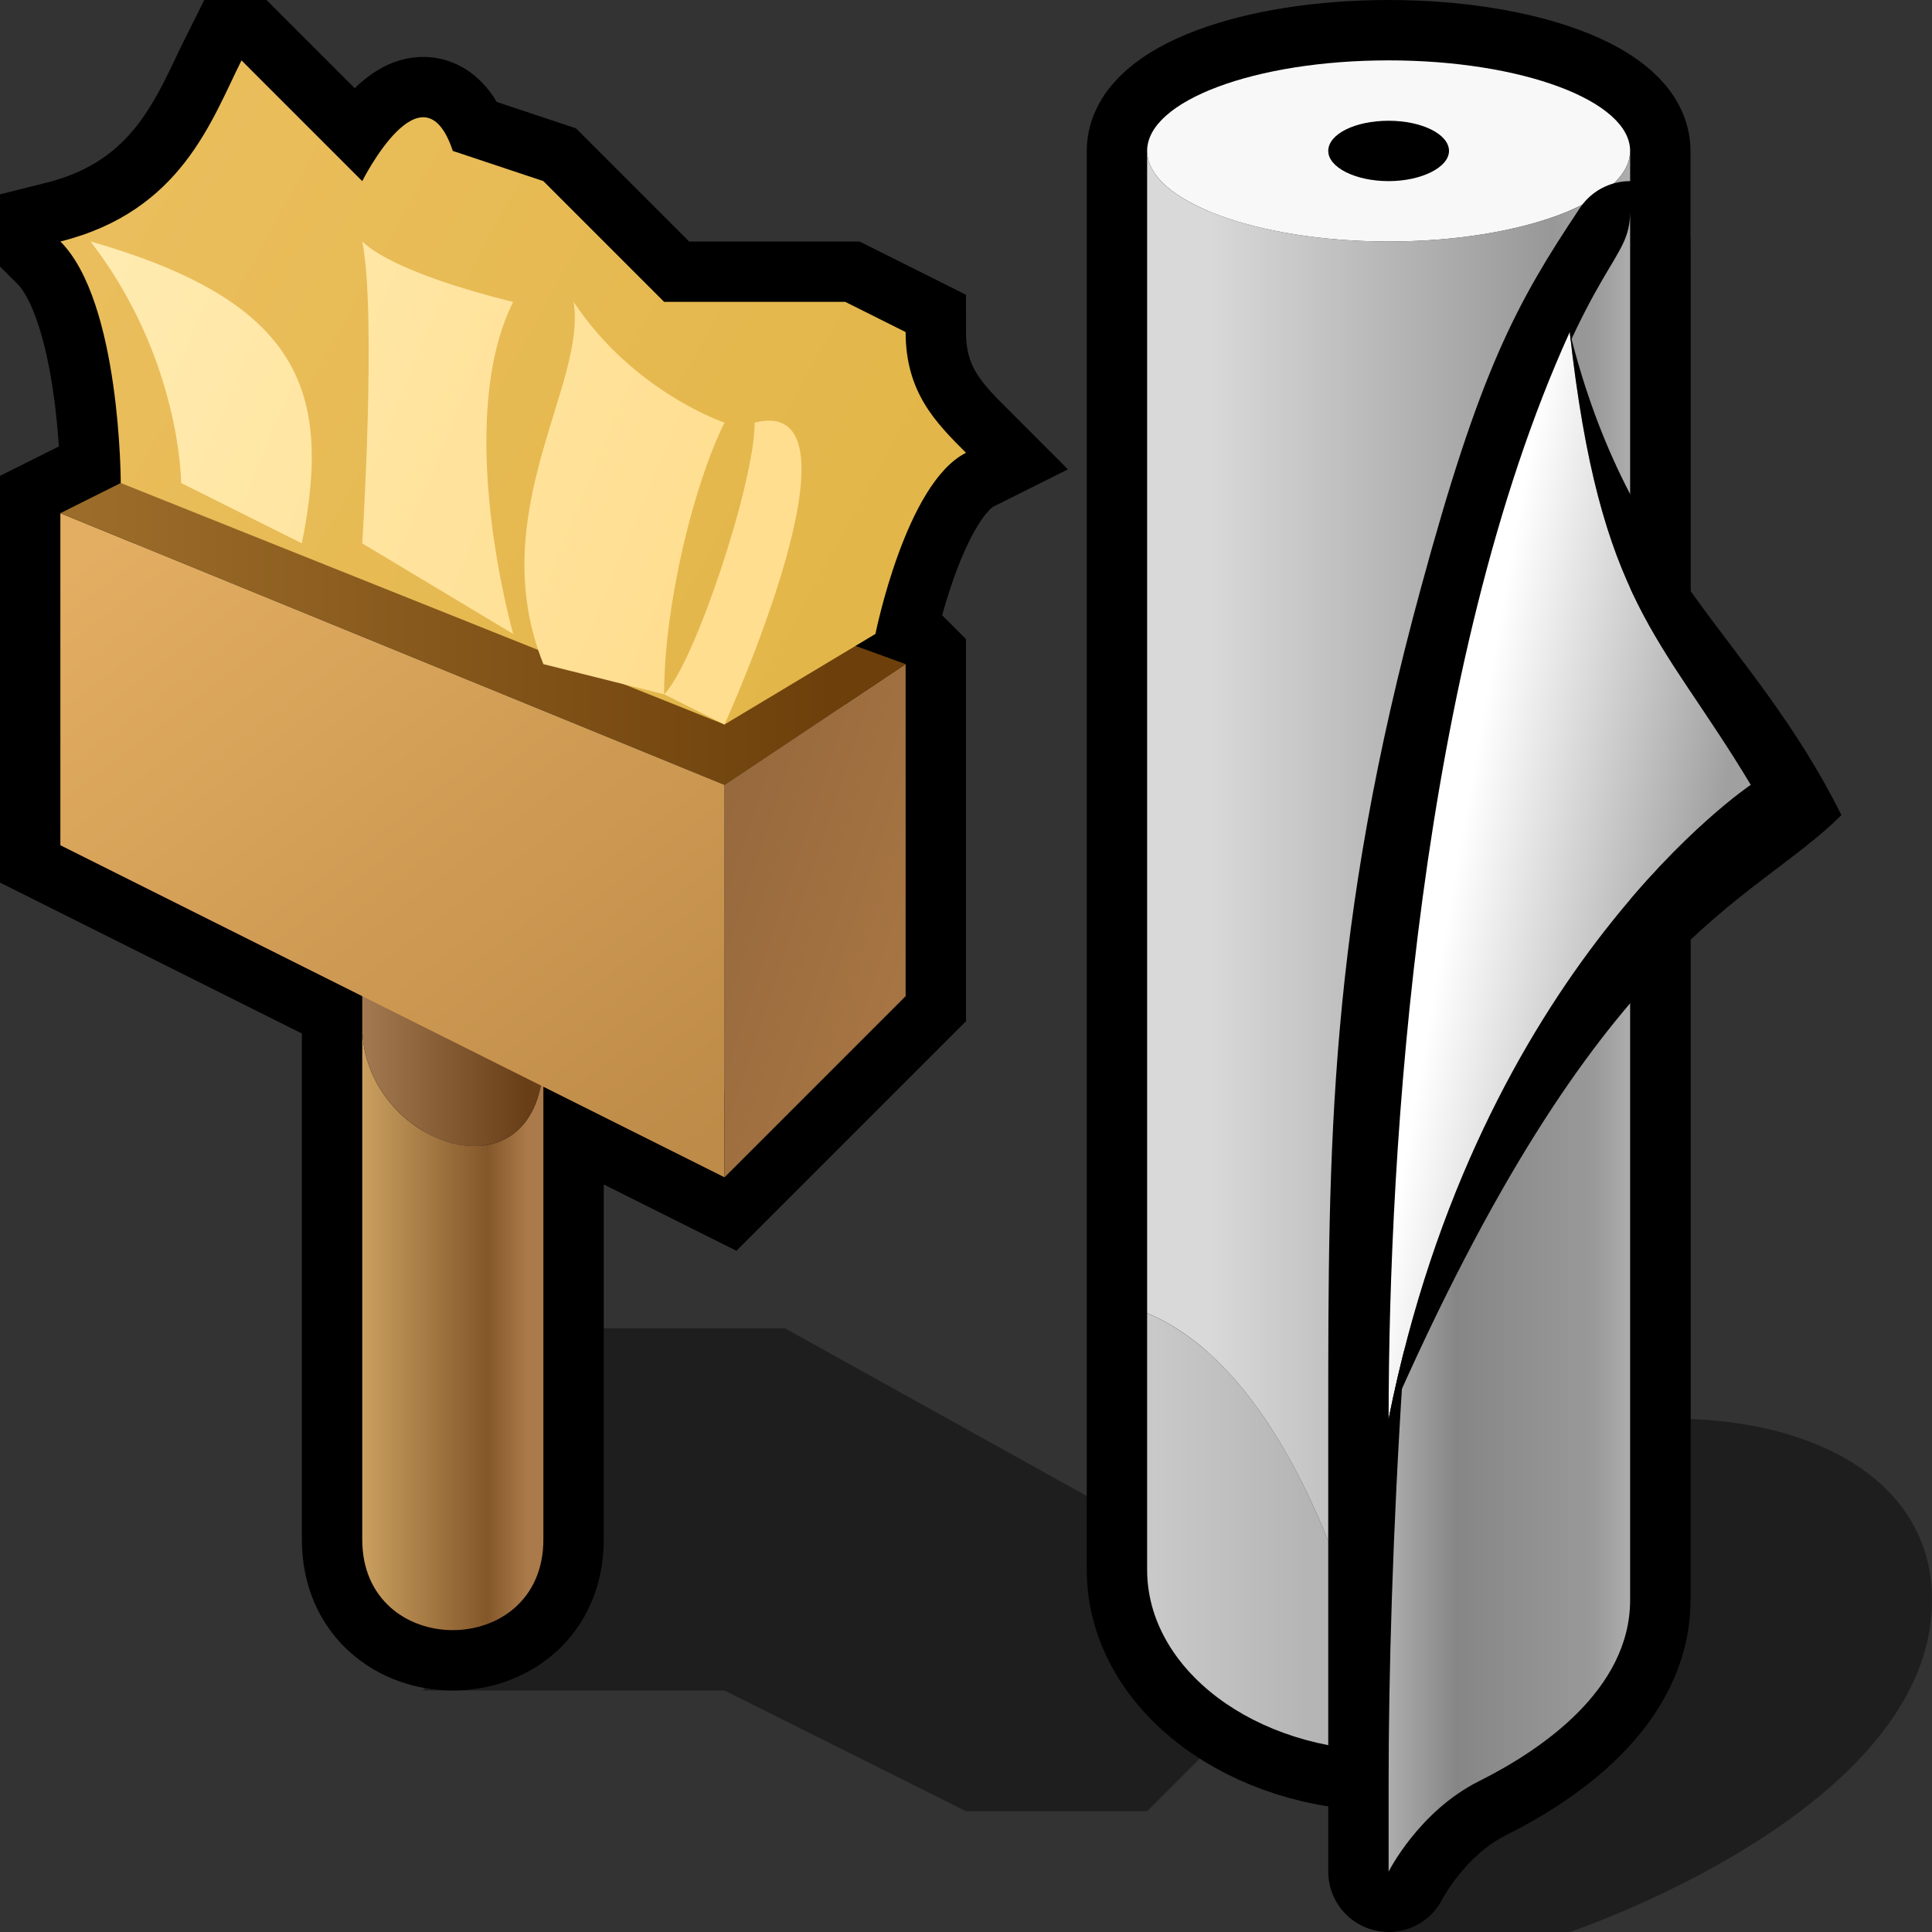
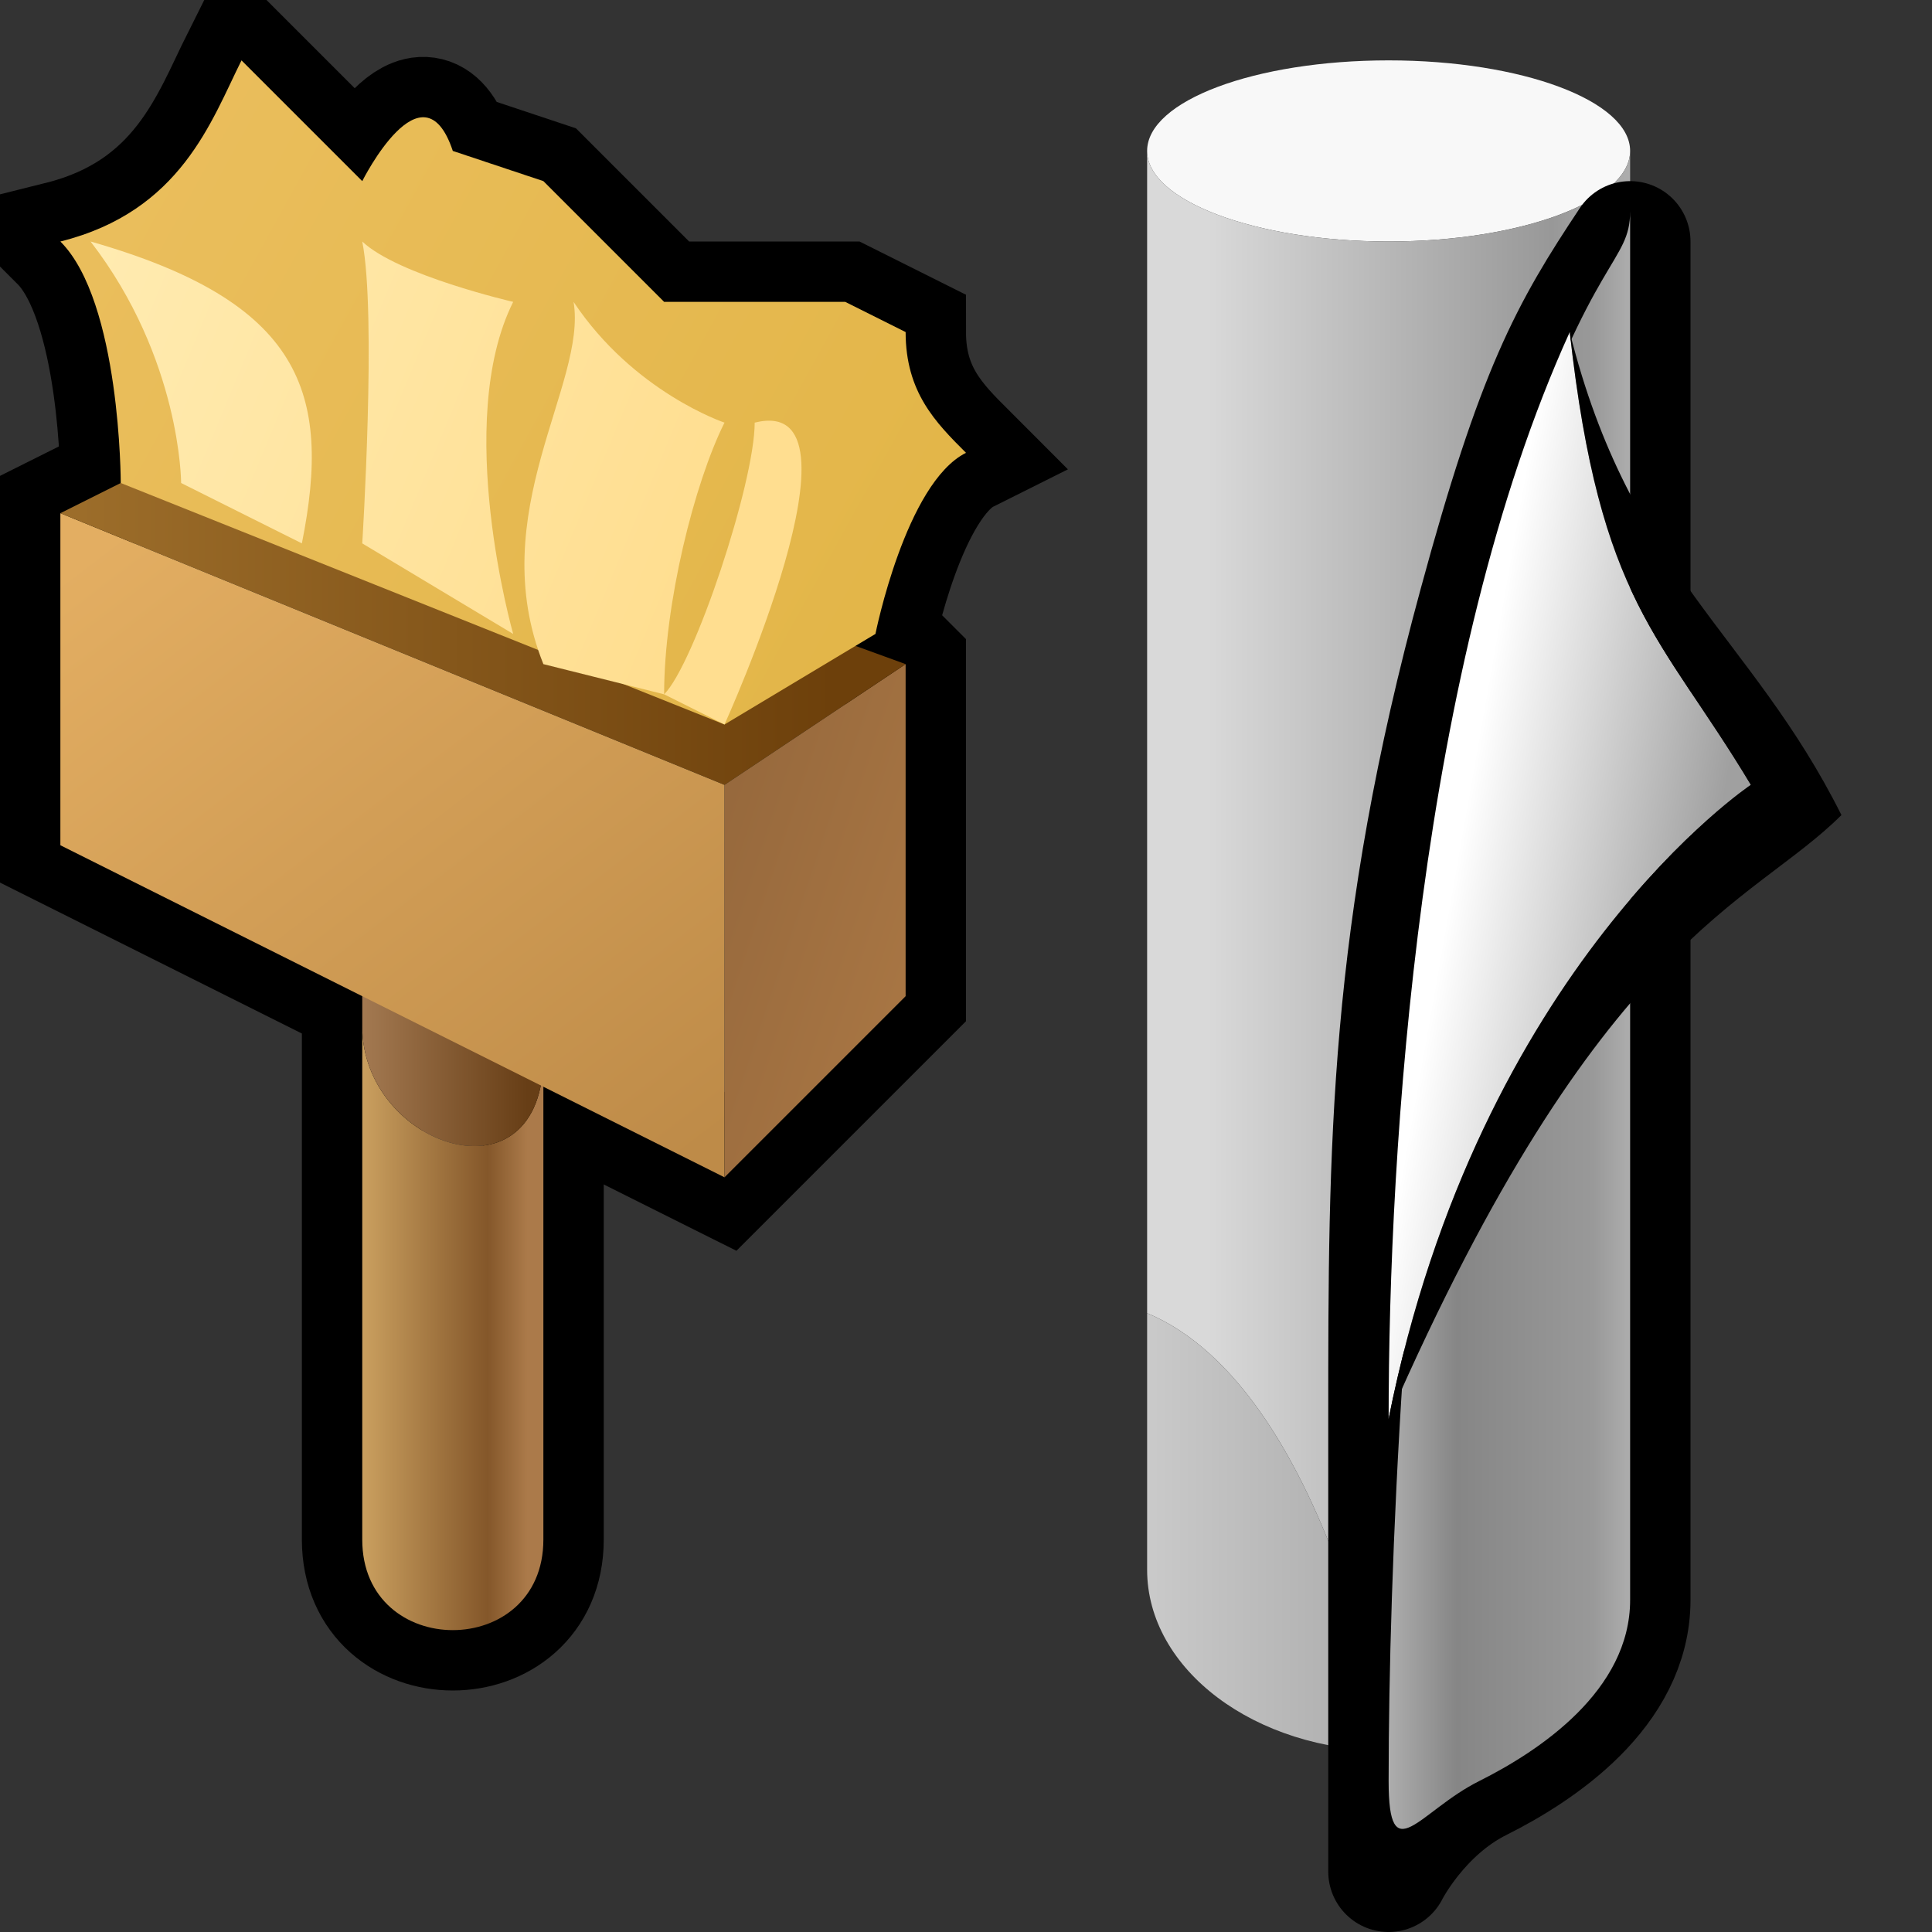
<svg xmlns="http://www.w3.org/2000/svg" version="1.1" width="64" height="64" color-interpolation="linearRGB">
  <rect width="100%" height="100%" fill="#333333" stroke="none" />
  <g>
-     <path style="fill:#000000; fill-opacity:0.404" d="M55.5 47L46 64H52C52 64 64 60 64 53C64 49 60 47 55.5 47z            M18 52L14 56H24L32 60H38L44 54L26 44H18V52z" />
    <path style="fill:none; stroke:#000000; stroke-width:4" d="M18 51V36L24 39L30 33V22L29 21C29 21 30 16 32 15C31 14 30 13 30 11L28 10C25 10 22 10 22 10L18 6L15 5C14 2 12 6 12 6C12 6 10 4 8 2C7 4 6 7 2 8C4 10 4 16 4 16L2 17V28L12 33V51C12 55 18 55 18 51z" />
    <linearGradient id="gradient0" gradientUnits="userSpaceOnUse" x1="11.47" y1="25.53" x2="17.47" y2="25.53">
      <stop offset="0" stop-color="#d3a966" />
      <stop offset="0.78" stop-color="#84572a" />
      <stop offset="1" stop-color="#ab7a4a" />
    </linearGradient>
    <path style="fill:url(#gradient0)" d="M12 34V51C12 55 18 55 18 51V35C18 40 12 38 12 34z" />
    <linearGradient id="gradient1" gradientUnits="userSpaceOnUse" x1="11.47" y1="25.53" x2="17.47" y2="25.53">
      <stop offset="0" stop-color="#a97f57" />
      <stop offset="1" stop-color="#673e16" />
    </linearGradient>
    <path style="fill:url(#gradient1)" d="M12 28V34C12 38 18 40 18 35V28H12z" />
    <linearGradient id="gradient2" gradientUnits="userSpaceOnUse" x1="21.09" y1="4.39" x2="38.12" y2="26.66">
      <stop offset="0" stop-color="#e3ae62" />
      <stop offset="1" stop-color="#be8b48" />
    </linearGradient>
    <path style="fill:url(#gradient2)" d="M2 17V28L24 39V26L2 17z" />
    <linearGradient id="gradient3" gradientUnits="userSpaceOnUse" x1="26.1" y1="14.71" x2="34.89" y2="17.64">
      <stop offset="0" stop-color="#93663b" />
      <stop offset="1" stop-color="#a77543" />
    </linearGradient>
    <path style="fill:url(#gradient3)" d="M24 26V39L30 33V22L24 26z" />
    <linearGradient id="gradient4" gradientUnits="userSpaceOnUse" x1="2.62" y1="-72.37" x2="27.62" y2="-72.37">
      <stop offset="0" stop-color="#9c6d2a" />
      <stop offset="1" stop-color="#6d400b" />
    </linearGradient>
    <path style="fill:url(#gradient4)" d="M8 14L2 17L24 26L30 22L8 14z" />
    <linearGradient id="gradient5" gradientUnits="userSpaceOnUse" x1="20.87" y1="-32.47" x2="49.03" y2="-16.96">
      <stop offset="0" stop-color="#ebbf5f" />
      <stop offset="1" stop-color="#e3b649" />
    </linearGradient>
    <path style="fill:url(#gradient5)" d="M24 24L29 21C29 21 30 16 32 15C31 14 30 13 30 11L28 10C25 10 22 10 22 10L18 6L15 5C14 2 12 6 12 6C12 6 10 4 8 2C7 4 6 7 2 8C4 10 4 16 4 16L24 24z" />
    <linearGradient id="gradient6" gradientUnits="userSpaceOnUse" x1="4.12" y1="0.97" x2="26.74" y2="10.38">
      <stop offset="0" stop-color="#ffecb3" />
      <stop offset="1" stop-color="#ffde90" />
    </linearGradient>
    <path style="fill:url(#gradient6)" d="M3 8C6 11.89 6 16 6 16L10 18C11 13 10 10 3 8z            M12 8C12.48 10.4 12 18 12 18L17 21C17 21 15 14 17 10C17 10 13.18 9.12 12 8z            M22 23C22 20 23 16 24 14C24 14 21 13 19 10C19.46 12.72 16 17 18 22L22 23z            M24 24C24 24 29 13 25 14C25 16 23 22 22 23L24 24z" />
-     <path style="fill:none; stroke:#000000; stroke-width:4" d="M46 2C41.57 2 38 3.34 38 5V52C38 55.3 41.57 58 46 58L54 52V5C54 3.34 50.41 2 46 2z" />
    <path style="fill:#f8f8f8" d="M46 2C41.57 2 38 3.34 38 5C38 6.64 41.57 8 46 8C50.41 8 54 6.64 54 5C54 3.34 50.41 2 46 2z" />
    <linearGradient id="gradient7" gradientUnits="userSpaceOnUse" x1="40" y1="-64" x2="54" y2="-64">
      <stop offset="0" stop-color="#d9d9d9" />
      <stop offset="0.816" stop-color="#989898" />
      <stop offset="1" stop-color="#adadad" />
    </linearGradient>
    <path style="fill:url(#gradient7)" d="M46 8C41.57 8 38 6.64 38 5V43.5C44 46 46 58 46 58C50.41 58 54 55.3 54 52V5C54 6.64 50.41 8 46 8z" />
    <linearGradient id="gradient8" gradientUnits="userSpaceOnUse" x1="33" y1="-64" x2="47" y2="-64">
      <stop offset="0" stop-color="#dddddd" />
      <stop offset="1" stop-color="#a7a7a7" />
    </linearGradient>
    <path style="fill:url(#gradient8)" d="M38 43.5V52C38 55.3 41.57 58 46 58C46 58 44 46 38 43.5z" />
-     <path style="fill:#000000" d="M46 4C44.89 4 44 4.44 44 5C44 5.54 44.89 6 46 6C47.09 6 48 5.54 48 5C48 4.44 47.09 4 46 4z" />
    <path style="fill:none; stroke:#000000; stroke-width:4; stroke-linejoin:round" d="M54 8C52 11 50.91 12.97 49 20C46 31 46 38 46 47V62C46 62 47 60 49 59C51 58 54 56 54 53V8z" />
    <linearGradient id="gradient9" gradientUnits="userSpaceOnUse" x1="46" y1="-64" x2="54" y2="-64">
      <stop offset="0" stop-color="#adadad" />
      <stop offset="0.282" stop-color="#868686" />
      <stop offset="0.847" stop-color="#999999" />
      <stop offset="1" stop-color="#adadad" />
    </linearGradient>
-     <path style="fill:url(#gradient9)" d="M54 7C54 8.71 52.77 8.43 50.24 15.88C49.83 17.08 49.41 18.45 49 20C47.13 26.81 47.03 36.7 46.48 45.39C46.13 50.71 46 55.57 46 59V62C46 62 47 60 49 59C51 58 54 56 54 53V7z" />
+     <path style="fill:url(#gradient9)" d="M54 7C54 8.71 52.77 8.43 50.24 15.88C49.83 17.08 49.41 18.45 49 20C47.13 26.81 47.03 36.7 46.48 45.39C46.13 50.71 46 55.57 46 59C46 62 47 60 49 59C51 58 54 56 54 53V7z" />
    <linearGradient id="gradient10" gradientUnits="userSpaceOnUse" x1="50.35" y1="16.6" x2="58.59" y2="18.05">
      <stop offset="0" stop-color="#ffffff" />
      <stop offset="1" stop-color="#a0a0a0" />
    </linearGradient>
    <path style="fill:url(#gradient10)" d="M58 26C55 21 53 20 52 11C47 22 46 38 46 47C49 32 58 26 58 26z" />
    <path style="fill:#000000" d="M58 26C55 21 53 20 52 11C54 19 58 21 61 27C58 30 53 31 46 47C49 32 58 26 58 26z" />
  </g>
</svg>